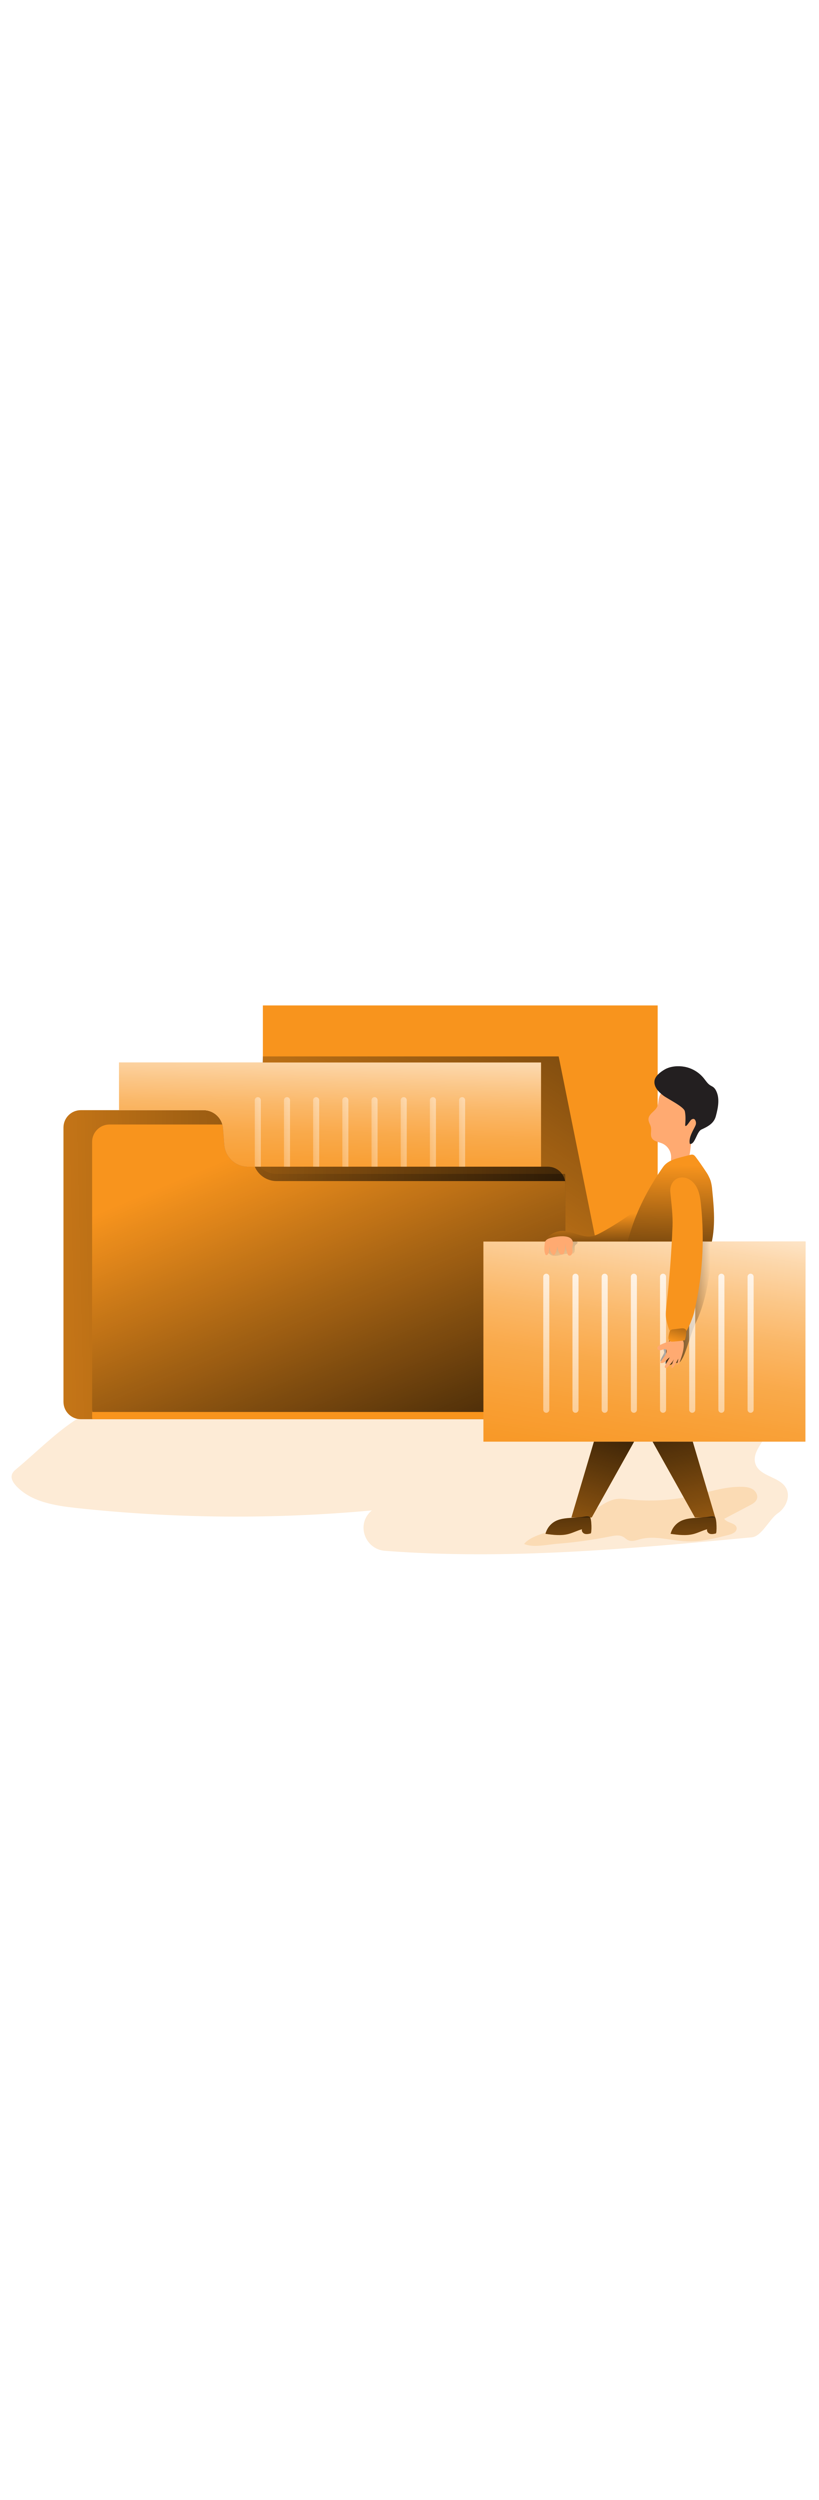
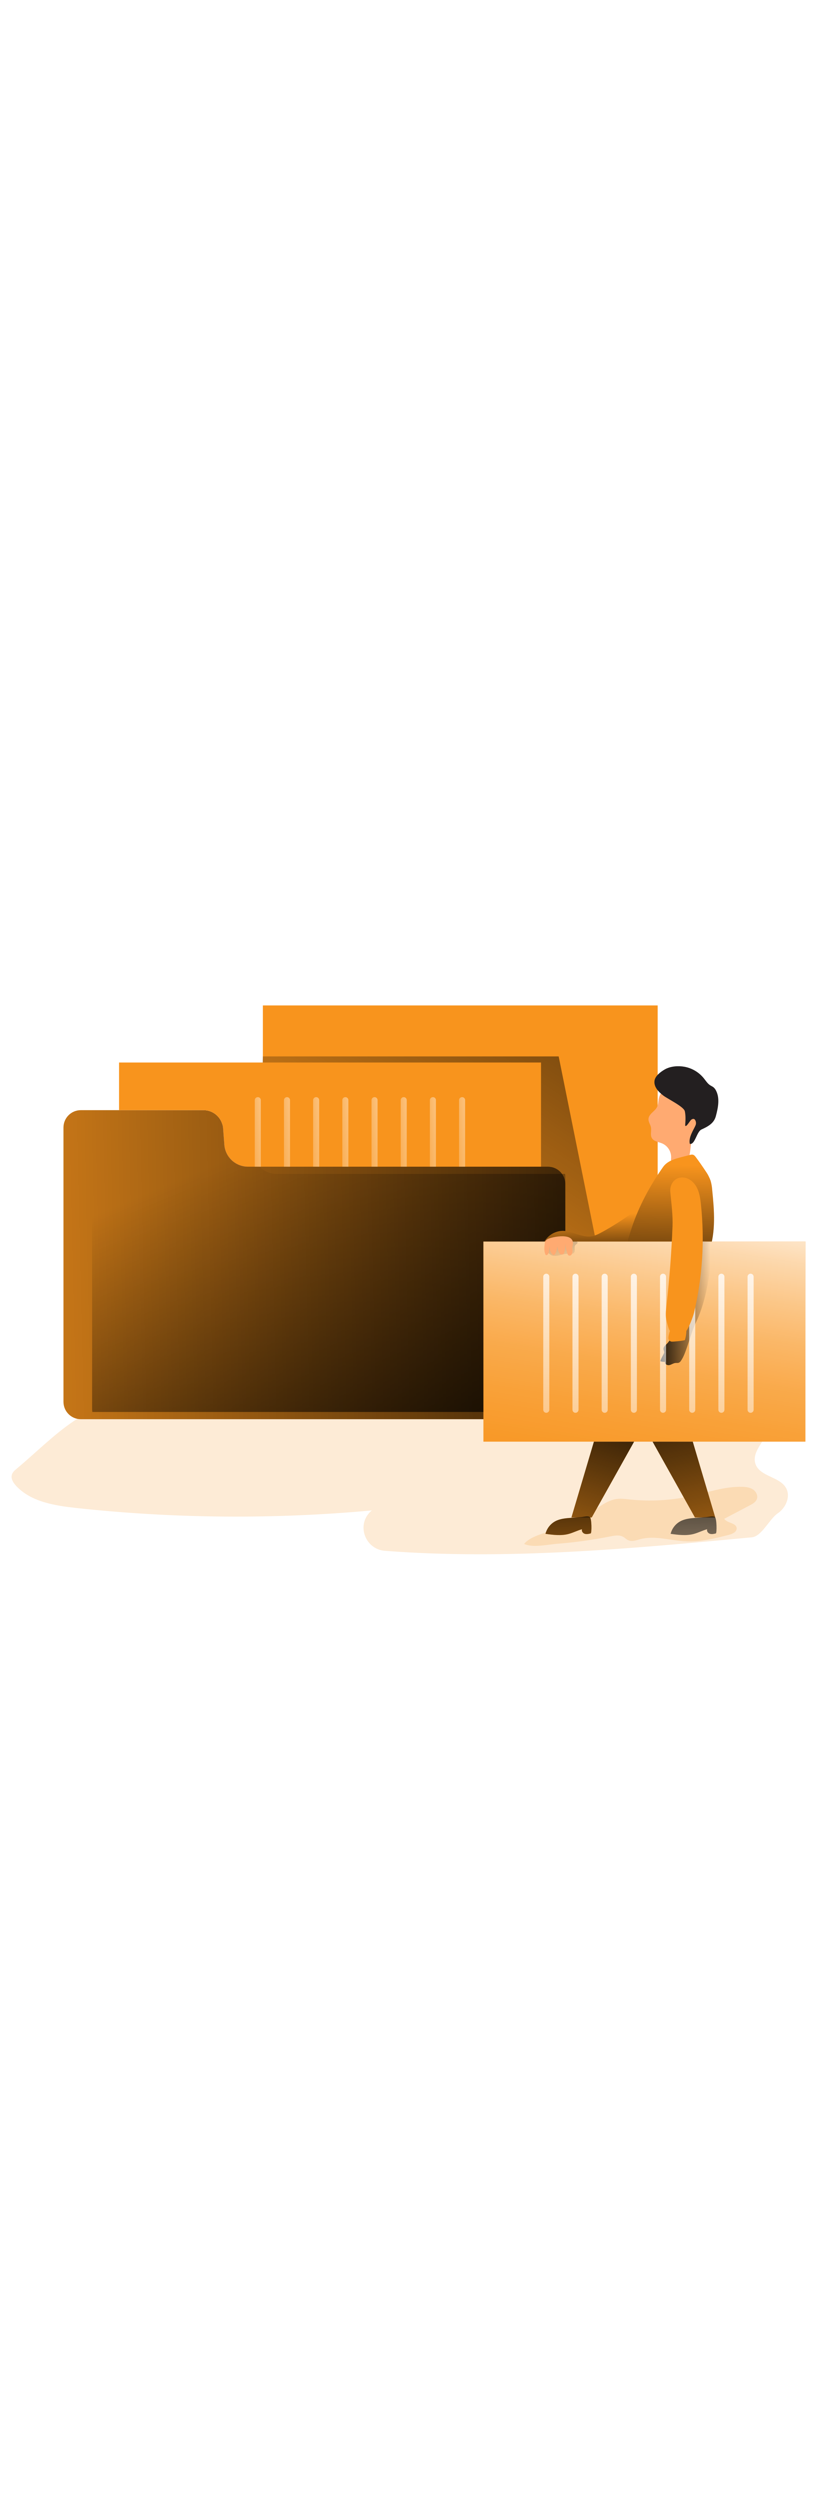
<svg xmlns="http://www.w3.org/2000/svg" xmlns:xlink="http://www.w3.org/1999/xlink" id="_0016_files_and_folder" viewBox="0 0 500 500" data-imageid="files-and-folder-16" imageName="Files and Folder" class="illustrations_image" style="width: 164px;">
  <defs>
    <style>.cls-1_files-and-folder-16{fill:url(#linear-gradient);}.cls-1_files-and-folder-16,.cls-2_files-and-folder-16,.cls-3_files-and-folder-16,.cls-4_files-and-folder-16,.cls-5_files-and-folder-16,.cls-6_files-and-folder-16,.cls-7_files-and-folder-16,.cls-8_files-and-folder-16,.cls-9_files-and-folder-16,.cls-10_files-and-folder-16,.cls-11_files-and-folder-16,.cls-12_files-and-folder-16,.cls-13_files-and-folder-16,.cls-14_files-and-folder-16,.cls-15_files-and-folder-16,.cls-16_files-and-folder-16,.cls-17_files-and-folder-16,.cls-18_files-and-folder-16,.cls-19_files-and-folder-16,.cls-20_files-and-folder-16,.cls-21_files-and-folder-16,.cls-22_files-and-folder-16,.cls-23_files-and-folder-16,.cls-24_files-and-folder-16,.cls-25_files-and-folder-16,.cls-26_files-and-folder-16,.cls-27_files-and-folder-16,.cls-28_files-and-folder-16,.cls-29_files-and-folder-16,.cls-30_files-and-folder-16,.cls-31_files-and-folder-16,.cls-32_files-and-folder-16,.cls-33_files-and-folder-16,.cls-34_files-and-folder-16,.cls-35_files-and-folder-16,.cls-36_files-and-folder-16{stroke-width:0px;}.cls-2_files-and-folder-16{isolation:isolate;opacity:.18;}.cls-2_files-and-folder-16,.cls-36_files-and-folder-16{fill:#68e1fd;}.cls-3_files-and-folder-16{fill:url(#linear-gradient-29-files-and-folder-16);}.cls-4_files-and-folder-16{fill:url(#linear-gradient-30-files-and-folder-16);}.cls-5_files-and-folder-16{fill:url(#linear-gradient-31-files-and-folder-16);}.cls-6_files-and-folder-16{fill:url(#linear-gradient-28-files-and-folder-16);}.cls-7_files-and-folder-16{fill:url(#linear-gradient-25-files-and-folder-16);}.cls-8_files-and-folder-16{fill:url(#linear-gradient-11-files-and-folder-16);}.cls-9_files-and-folder-16{fill:url(#linear-gradient-12-files-and-folder-16);}.cls-10_files-and-folder-16{fill:url(#linear-gradient-13-files-and-folder-16);}.cls-11_files-and-folder-16{fill:url(#linear-gradient-10-files-and-folder-16);}.cls-12_files-and-folder-16{fill:url(#linear-gradient-17-files-and-folder-16);}.cls-13_files-and-folder-16{fill:url(#linear-gradient-16-files-and-folder-16);}.cls-14_files-and-folder-16{fill:url(#linear-gradient-19-files-and-folder-16);}.cls-15_files-and-folder-16{fill:url(#linear-gradient-15-files-and-folder-16);}.cls-16_files-and-folder-16{fill:url(#linear-gradient-23-files-and-folder-16);}.cls-17_files-and-folder-16{fill:url(#linear-gradient-21-files-and-folder-16);}.cls-18_files-and-folder-16{fill:url(#linear-gradient-18-files-and-folder-16);}.cls-19_files-and-folder-16{fill:url(#linear-gradient-14-files-and-folder-16);}.cls-20_files-and-folder-16{fill:url(#linear-gradient-22-files-and-folder-16);}.cls-21_files-and-folder-16{fill:url(#linear-gradient-20-files-and-folder-16);}.cls-22_files-and-folder-16{fill:url(#linear-gradient-27-files-and-folder-16);}.cls-23_files-and-folder-16{fill:url(#linear-gradient-24-files-and-folder-16);}.cls-24_files-and-folder-16{fill:url(#linear-gradient-26-files-and-folder-16);}.cls-25_files-and-folder-16{fill:url(#linear-gradient-4-files-and-folder-16);}.cls-26_files-and-folder-16{fill:url(#linear-gradient-2-files-and-folder-16);}.cls-27_files-and-folder-16{fill:url(#linear-gradient-3-files-and-folder-16);}.cls-28_files-and-folder-16{fill:url(#linear-gradient-8-files-and-folder-16);}.cls-29_files-and-folder-16{fill:url(#linear-gradient-9-files-and-folder-16);}.cls-30_files-and-folder-16{fill:url(#linear-gradient-7-files-and-folder-16);}.cls-31_files-and-folder-16{fill:url(#linear-gradient-5-files-and-folder-16);}.cls-32_files-and-folder-16{fill:url(#linear-gradient-6-files-and-folder-16);}.cls-33_files-and-folder-16{fill:#231f20;}.cls-34_files-and-folder-16{fill:#222a72;}.cls-35_files-and-folder-16{fill:#ffaa71;}</style>
    <linearGradient id="linear-gradient-files-and-folder-16" x1="-170.87" y1="93.63" x2="33.4" y2="395.93" gradientTransform="translate(408.97 337.03) scale(1 -1)" gradientUnits="userSpaceOnUse">
      <stop offset=".03" stop-color="#fff" />
      <stop offset=".09" stop-color="#fff" stop-opacity=".84" />
      <stop offset=".18" stop-color="#fff" stop-opacity=".64" />
      <stop offset=".28" stop-color="#fff" stop-opacity=".47" />
      <stop offset=".37" stop-color="#fff" stop-opacity=".33" />
      <stop offset=".47" stop-color="#fff" stop-opacity=".21" />
      <stop offset=".58" stop-color="#fff" stop-opacity=".12" />
      <stop offset=".69" stop-color="#fff" stop-opacity=".05" />
      <stop offset=".82" stop-color="#fff" stop-opacity="0" />
      <stop offset=".98" stop-color="#fff" stop-opacity="0" />
    </linearGradient>
    <linearGradient id="linear-gradient-2-files-and-folder-16" x1="2.66" y1="369.45" x2="-221.49" y2="35.62" gradientTransform="translate(408.97 337.03) scale(1 -1)" gradientUnits="userSpaceOnUse">
      <stop offset="0" stop-color="#000" />
      <stop offset=".1" stop-color="#000" stop-opacity=".77" />
      <stop offset=".97" stop-color="#000" stop-opacity="0" />
    </linearGradient>
    <linearGradient id="linear-gradient-3-files-and-folder-16" x1="4.88" y1="73.58" x2="-505.11" y2="61.93" gradientTransform="translate(408.97 327.46) scale(1 -1)" xlink:href="#linear-gradient-2-files-and-folder-16" />
    <linearGradient id="linear-gradient-4-files-and-folder-16" x1="-147.61" y1="-491.32" x2="-249.63" y2="-735.09" gradientTransform="translate(408.97 912.5)" xlink:href="#linear-gradient-2-files-and-folder-16" />
    <linearGradient id="linear-gradient-5-files-and-folder-16" x1="-205.82" y1="221.35" x2="-209.93" y2="69.17" gradientTransform="translate(408.97 327.46) scale(1 -1)" xlink:href="#linear-gradient-files-and-folder-16" />
    <linearGradient id="linear-gradient-6-files-and-folder-16" x1="-226.4" y1="151.26" x2="-265.73" y2="148.34" gradientTransform="translate(408.97 327.46) scale(1 -1)" gradientUnits="userSpaceOnUse">
      <stop offset="0" stop-color="#fff" />
      <stop offset=".97" stop-color="#fff" stop-opacity="0" />
    </linearGradient>
    <linearGradient id="linear-gradient-7-files-and-folder-16" x1="-208.58" y1="151.26" x2="-247.91" y2="148.34" xlink:href="#linear-gradient-6-files-and-folder-16" />
    <linearGradient id="linear-gradient-8-files-and-folder-16" x1="-190.77" y1="151.26" x2="-230.1" y2="148.34" xlink:href="#linear-gradient-6-files-and-folder-16" />
    <linearGradient id="linear-gradient-9-files-and-folder-16" x1="-172.95" y1="151.26" x2="-212.28" y2="148.34" xlink:href="#linear-gradient-6-files-and-folder-16" />
    <linearGradient id="linear-gradient-10-files-and-folder-16" x1="-155.13" y1="151.26" x2="-194.47" y2="148.35" xlink:href="#linear-gradient-6-files-and-folder-16" />
    <linearGradient id="linear-gradient-11-files-and-folder-16" x1="-137.32" y1="151.26" x2="-176.65" y2="148.34" xlink:href="#linear-gradient-6-files-and-folder-16" />
    <linearGradient id="linear-gradient-12-files-and-folder-16" x1="-119.5" y1="151.26" x2="-158.83" y2="148.35" xlink:href="#linear-gradient-6-files-and-folder-16" />
    <linearGradient id="linear-gradient-13-files-and-folder-16" x1="-101.68" y1="151.26" x2="-141.02" y2="148.35" xlink:href="#linear-gradient-6-files-and-folder-16" />
    <linearGradient id="linear-gradient-14-files-and-folder-16" x1="-46.11" y1="68.35" x2="-46.52" y2="100.45" gradientTransform="translate(408.97 327.46) scale(1 -1)" xlink:href="#linear-gradient-2-files-and-folder-16" />
    <linearGradient id="linear-gradient-15-files-and-folder-16" x1="-5.45" y1="45.19" x2="-3.78" y2="131.96" gradientTransform="translate(408.97 327.46) scale(1 -1)" xlink:href="#linear-gradient-2-files-and-folder-16" />
    <linearGradient id="linear-gradient-16-files-and-folder-16" x1="1.5" y1="138.96" x2="-39.39" y2="-119.67" xlink:href="#linear-gradient-files-and-folder-16" />
    <linearGradient id="linear-gradient-17-files-and-folder-16" x1="-5.76" y1="254.53" x2="25.63" y2="254.53" gradientTransform="translate(409 537.03) scale(1 -1)" xlink:href="#linear-gradient-2-files-and-folder-16" />
    <linearGradient id="linear-gradient-18-files-and-folder-16" x1="-74.49" y1="336.54" x2="-64.05" y2="277.58" gradientTransform="translate(409 537.03) scale(1 -1)" xlink:href="#linear-gradient-2-files-and-folder-16" />
    <linearGradient id="linear-gradient-19-files-and-folder-16" x1="-75.86" y1="-728.62" x2="-74.87" y2="-422.56" gradientTransform="translate(408.97 912.5)" xlink:href="#linear-gradient-6-files-and-folder-16" />
    <linearGradient id="linear-gradient-20-files-and-folder-16" x1="-57.98" y1="-713.11" x2="-56.98" y2="-407.06" gradientTransform="translate(408.97 912.5)" xlink:href="#linear-gradient-6-files-and-folder-16" />
    <linearGradient id="linear-gradient-21-files-and-folder-16" x1="-40.16" y1="-713.17" x2="-39.17" y2="-407.12" gradientTransform="translate(408.97 912.5)" xlink:href="#linear-gradient-6-files-and-folder-16" />
    <linearGradient id="linear-gradient-22-files-and-folder-16" x1="-22.34" y1="-713.22" x2="-21.35" y2="-407.17" gradientTransform="translate(408.97 912.5)" xlink:href="#linear-gradient-6-files-and-folder-16" />
    <linearGradient id="linear-gradient-23-files-and-folder-16" x1="-4.53" y1="-713.28" x2="-3.54" y2="-407.23" gradientTransform="translate(408.97 912.5)" xlink:href="#linear-gradient-6-files-and-folder-16" />
    <linearGradient id="linear-gradient-24-files-and-folder-16" x1="13.28" y1="-713.34" x2="14.27" y2="-407.29" gradientTransform="translate(408.97 912.5)" xlink:href="#linear-gradient-6-files-and-folder-16" />
    <linearGradient id="linear-gradient-25-files-and-folder-16" x1="31.1" y1="-713.4" x2="32.09" y2="-407.35" gradientTransform="translate(408.97 912.5)" xlink:href="#linear-gradient-6-files-and-folder-16" />
    <linearGradient id="linear-gradient-26-files-and-folder-16" x1="48.92" y1="-713.46" x2="49.91" y2="-407.4" gradientTransform="translate(408.97 912.5)" xlink:href="#linear-gradient-6-files-and-folder-16" />
    <linearGradient id="linear-gradient-27-files-and-folder-16" x1="11.25" y1="258.59" x2="3.19" y2="230.11" gradientTransform="translate(409 537.03) scale(1 -1)" xlink:href="#linear-gradient-2-files-and-folder-16" />
    <linearGradient id="linear-gradient-28-files-and-folder-16" x1="-27.02" y1="-7.76" x2="-74.77" y2="-156.37" xlink:href="#linear-gradient-2-files-and-folder-16" />
    <linearGradient id="linear-gradient-29-files-and-folder-16" x1="-3.41" y1=".97" x2="31.85" y2="-157.9" xlink:href="#linear-gradient-2-files-and-folder-16" />
    <linearGradient id="linear-gradient-30-files-and-folder-16" x1="-62.79" y1="-56.51" x2="-60.11" y2="-170.76" gradientTransform="translate(408.97 327.46) scale(1 -1)" xlink:href="#linear-gradient-2-files-and-folder-16" />
    <linearGradient id="linear-gradient-31-files-and-folder-16" x1="13.56" y1="-54.72" x2="16.24" y2="-168.97" gradientTransform="translate(408.97 327.46) scale(1 -1)" xlink:href="#linear-gradient-2-files-and-folder-16" />
  </defs>
  <g id="background_files-and-folder-16">
    <path class="cls-2_files-and-folder-16 targetColor" d="M10.21,383.35c-1.21,1.01-2.48,2.09-2.94,3.59-.79,2.45.81,5.01,2.56,6.89,9.11,9.76,23.5,12.04,36.77,13.5,59.95,6.46,120.39,6.96,180.44,1.48-.49.37-.95.78-1.37,1.23-8.02,8.45-2.35,22.49,9.29,23.39,74.49,5.73,149.59-1.24,224.1-8.23,5.97-.59,10.75-11.25,15.72-14.59,4.98-3.35,8.05-10.32,5.08-15.52-3.96-6.92-15.63-6.85-18.51-14.29-2.84-7.31,5.26-13.91,7.99-21.26,3.58-9.67-3.12-20.71-12.22-25.55s-19.88-5.02-30.19-5.05c-116.28-.34-232.49,5.18-348.21,16.56-13.53,1.32-22.77,1.5-33.62,8.78-12.35,8.28-23.49,19.58-34.9,29.07Z" style="fill: rgb(248, 148, 29);" />
  </g>
  <path id="shadow_files-and-folder-16" class="cls-2_files-and-folder-16 targetColor" d="M372.65,424.64c2.56-.51,5.38-1.03,7.68.21,1.18.63,2.11,1.66,3.33,2.18,2.26.96,4.82-.05,7.19-.69,9.03-2.42,18.5.88,27.83,1.32,8.86.42,17.65-1.76,26.23-3.94,2.24-.59,5.01-1.82,4.82-4.12-.28-3.29-5.78-2.94-7.59-5.69l15.65-8.23c1.76-.91,3.61-1.98,4.28-3.82.78-2.16-.51-4.63-2.43-5.88-1.92-1.25-4.3-1.52-6.59-1.58-10.75-.26-21.13,3.48-31.64,5.74-12.13,2.61-24.6,3.28-36.94,1.98-2.84-.31-5.72-.71-8.52-.22-7.12,1.25-13.05,7.38-19.24,10.78-5.01,2.75-10.31,4.89-15.6,6.99-5.88,2.35-17.19,4.42-21.12,9.58,5.33,2.45,14.19.38,19.94-.08,10.99-.87,21.92-2.38,32.74-4.54Z" style="fill: rgb(248, 148, 29);" />
  <g id="other_document_files-and-folder-16">
    <rect class="cls-36_files-and-folder-16 targetColor" x="160.48" y="100.88" width="241.03" height="158.07" style="fill: rgb(248, 148, 29);" />
    <rect class="cls-1_files-and-folder-16" x="160.48" y="100.88" width="241.03" height="158.07" />
    <polygon class="cls-26_files-and-folder-16" points="160.48 131.97 341.07 131.97 364.42 247.57 159.09 156.56 160.48 131.97" />
  </g>
  <g id="document_folder_files-and-folder-16">
    <path class="cls-36_files-and-folder-16 targetColor" d="M345.13,209.78v132.8c0,5.85-4.74,10.59-10.59,10.59H49.34c-5.85,0-10.59-4.74-10.59-10.59v-167.25c0-5.85,4.74-10.59,10.59-10.59h74.86c6.28,0,11.5,4.84,11.99,11.1l.76,10c.58,7.54,6.87,13.36,14.43,13.36h183.18c5.14,0,9.54,3.71,10.42,8.78.1.59.15,1.2.15,1.8Z" style="fill: rgb(248, 148, 29);" />
    <path class="cls-27_files-and-folder-16" d="M345.13,209.78v132.8c0,5.85-4.74,10.59-10.59,10.59H49.34c-5.85,0-10.59-4.74-10.59-10.59v-167.25c0-5.85,4.74-10.59,10.59-10.59h74.86c6.28,0,11.5,4.84,11.99,11.1l.76,10c.58,7.54,6.87,13.36,14.43,13.36h183.18c5.14,0,9.54,3.71,10.42,8.78.1.59.15,1.2.15,1.8Z" />
    <path class="cls-34_files-and-folder-16" d="M155.54,199.2h-4.16c-7.56,0-13.85-5.82-14.43-13.36l-.76-10c-.06-.8-.2-1.58-.41-2.35h5.88c6.28,0,11.51,4.83,11.99,11.1l.76,10c.12,1.59.5,3.15,1.13,4.62Z" />
-     <path class="cls-36_files-and-folder-16 targetColor" d="M345.13,209.78v132.8c0,5.85-4.74,10.59-10.59,10.59H56.39c-.1-.59-.15-1.19-.15-1.79v-167.3c0-5.85,4.74-10.59,10.59-10.59h68.95c.22.77.35,1.56.41,2.35l.76,10c.58,7.54,6.87,13.36,14.43,13.36h4.16c2.28,5.32,7.51,8.77,13.3,8.78h176.13c.1.59.15,1.2.15,1.8Z" style="fill: rgb(248, 148, 29);" />
    <path class="cls-25_files-and-folder-16" d="M345.13,205.39v132.78c0,5.85-4.74,10.59-10.59,10.59H56.39c-.1-.59-.15-1.19-.15-1.79v-167.27c0-5.85,4.74-10.59,10.59-10.59h68.95c.21.77.35,1.56.41,2.35l.76,10c.58,7.54,6.86,13.37,14.43,13.37h4.16c2.28,5.32,7.51,8.77,13.3,8.78h176.13c.1.59.15,1.18.15,1.78Z" />
    <path class="cls-36_files-and-folder-16 targetColor" d="M330.29,135.68v63.53h-178.92c-7.56,0-13.85-5.83-14.43-13.37l-.76-10c-.48-6.26-5.7-11.1-11.99-11.1h-51.51v-29.06h257.6Z" style="fill: rgb(248, 148, 29);" />
-     <path class="cls-31_files-and-folder-16" d="M330.29,135.68v63.53h-178.92c-7.56,0-13.85-5.83-14.43-13.37l-.76-10c-.48-6.26-5.7-11.1-11.99-11.1h-51.51v-29.06h257.6Z" />
    <path class="cls-32_files-and-folder-16" d="M159.23,158.64v40.59h-3.69v-40.59c0-1.02.82-1.84,1.84-1.85h0c1.01,0,1.84.8,1.85,1.81h0s.01.04.01.04Z" />
    <path class="cls-30_files-and-folder-16" d="M177.05,158.64v40.59h-3.69v-40.59c0-1.02.83-1.85,1.85-1.85,1.02,0,1.84.83,1.85,1.85Z" />
    <path class="cls-28_files-and-folder-16" d="M194.86,158.64v40.59h-3.7v-40.59c0-1.02.83-1.85,1.85-1.85,1.02,0,1.84.83,1.85,1.85h0Z" />
    <path class="cls-29_files-and-folder-16" d="M212.68,158.64v40.59h-3.69v-40.59c0-1.02.82-1.84,1.84-1.85h0c.49,0,.96.19,1.31.54.35.35.55.82.55,1.31Z" />
    <path class="cls-11_files-and-folder-16" d="M230.5,158.64v40.59h-3.69v-40.59c0-1.02.83-1.85,1.85-1.85,1.02,0,1.85.83,1.85,1.85h0Z" />
    <path class="cls-8_files-and-folder-16" d="M248.31,158.64v40.59h-3.69v-40.59c0-1.01.81-1.84,1.82-1.85,0,0,0,0,.01,0h0c.49,0,.96.19,1.31.54.35.35.55.82.55,1.31Z" />
    <path class="cls-9_files-and-folder-16" d="M266.13,158.64v40.59h-3.69v-40.59c0-1.02.83-1.85,1.85-1.85,1.02,0,1.85.83,1.85,1.85h0Z" />
    <path class="cls-10_files-and-folder-16" d="M283.95,158.64v40.59h-3.69v-40.59c0-1.02.83-1.85,1.85-1.85,1.02,0,1.85.83,1.85,1.85h0Z" />
  </g>
  <g id="character_files-and-folder-16">
    <path class="cls-36_files-and-folder-16 targetColor" d="M367.62,239.04c-2.05,1.13-4.16,2.23-6.47,2.58-5.88.9-11.52-3.25-17.5-3.28-5.13.06-9.77,3.07-11.91,7.75,5.45.99,11.05.81,16.59.63l30.68-1.03c2.24-.08,4.76-.28,6.21-1.98.92-1.08,1.18-2.54,1.76-3.82.99-2.17,2.82-3.83,4.12-5.83,1.44-2.23,2.94-6.35,2.01-9.04-1.32-3.71-4.89.7-6.89,2.16-5.93,4.35-12.14,8.32-18.59,11.87Z" style="fill: rgb(248, 148, 29);" />
    <path class="cls-19_files-and-folder-16" d="M367.62,239.04c-2.05,1.13-4.16,2.23-6.47,2.58-5.88.9-11.52-3.25-17.5-3.28-5.13.06-9.77,3.07-11.91,7.75,5.45.99,11.05.81,16.59.63l30.68-1.03c2.24-.08,4.76-.28,6.21-1.98.92-1.08,1.18-2.54,1.76-3.82.99-2.17,2.82-3.83,4.12-5.83,1.44-2.23,2.94-6.35,2.01-9.04-1.32-3.71-4.89.7-6.89,2.16-5.93,4.35-12.14,8.32-18.59,11.87Z" />
    <path class="cls-35_files-and-folder-16" d="M395.89,170.35c0,1.68,1.18,3.14,1.5,4.79.45,2.17-.54,4.61.53,6.55,1.18,2.16,4.12,2.39,6.41,3.36,3.59,1.62,5.74,5.35,5.35,9.26-.12.45-.07.93.13,1.35.34.36.82.56,1.32.55l5.73.59c.66.13,1.35.07,1.98-.18.57-.38,1-.95,1.21-1.6,1.65-3.96,1.35-8.45,2.35-12.63,1.28-5.54,4.76-10.44,5.65-16.06.55-3.56.04-7.2-1.47-10.46-.94-2.02-2.35-3.94-4.38-4.86-1.44-.56-2.98-.84-4.53-.83-5.82-.28-13.82.4-15.42,7.32-.54,2.35-.16,4.19-1.7,6.26s-4.65,3.65-4.66,6.6Z" />
    <path class="cls-33_files-and-folder-16" d="M399.57,146.89c-.49,3.62,2.46,6.73,5.36,8.93,2.91,2.2,12.53,6.76,13.15,9.58s.42,5.75.22,8.63c.42,1.76,3.19-3.31,3.74-3.49,2.07-1.41,2.64.69,2.81,1.46.13.75.02,1.52-.32,2.2-.86,2.12-4.43,7.24-3.38,11.11,3.18.59,4.15-7.41,7.06-8.76,4.12-1.9,7.65-3.78,8.82-8.15,1.38-5.18,2.56-10.96.05-15.7-.38-.77-.92-1.44-1.58-1.98-.59-.44-1.26-.72-1.88-1.11-1.66-1.04-2.71-2.8-3.95-4.32-2.95-3.64-7.1-6.12-11.7-7-3.88-.73-8.65-.39-12.14,1.62-2.52,1.45-5.88,3.95-6.28,6.98Z" />
    <path class="cls-36_files-and-folder-16 targetColor" d="M429.18,259.55c1.41-2.85,2.67-5.77,3.76-8.75,4.15-11.89,3.13-24.89,1.86-37.43-.12-1.9-.45-3.78-.97-5.62-.78-2.15-1.85-4.18-3.18-6.03-1.84-2.79-3.76-5.54-5.76-8.23-.51-.68-1.09-1.41-1.92-1.61-.59-.09-1.2-.03-1.76.16l-4.83,1.23c-4.32,1.1-9,2.44-11.56,6.09-7.88,11.18-14.8,23.97-19.11,36.96-3.92,11.84-7.84,23.68-11.76,35.52-1.54,4.63-2.99,10.03-.35,14.12,3.12,4.82,10,5.03,15.72,4.71l10.18-.59c4.28-.24,9.01-.68,11.98-3.78.9-1.03,1.68-2.16,2.32-3.38,5.23-9.11,10.9-13.82,15.4-23.37Z" style="fill: rgb(248, 148, 29);" />
    <path class="cls-15_files-and-folder-16" d="M429.18,259.55c1.41-2.85,2.67-5.77,3.76-8.75,4.15-11.89,3.13-24.89,1.86-37.43-.12-1.9-.45-3.78-.97-5.62-.78-2.15-1.85-4.18-3.18-6.03-1.84-2.79-3.76-5.54-5.76-8.23-.51-.68-1.09-1.41-1.92-1.61-.59-.09-1.2-.03-1.76.16l-4.83,1.23c-4.32,1.1-9,2.44-11.56,6.09-7.88,11.18-14.8,23.97-19.11,36.96-3.92,11.84-7.84,23.68-11.76,35.52-1.54,4.63-2.99,10.03-.35,14.12,3.12,4.82,10,5.03,15.72,4.71l10.18-.59c4.28-.24,9.01-.68,11.98-3.78.9-1.03,1.68-2.16,2.32-3.38,5.23-9.11,10.9-13.82,15.4-23.37Z" />
    <rect class="cls-36_files-and-folder-16 targetColor" x="295.13" y="244.87" width="196.58" height="122" style="fill: rgb(248, 148, 29);" />
    <rect class="cls-13_files-and-folder-16" x="295.13" y="244.87" width="196.58" height="122" />
    <path class="cls-12_files-and-folder-16" d="M403.34,317.89c.88.28,1.81.37,2.73.27-.52,1.22,1.18,2.3,2.51,2.05s2.42-1.18,3.74-1.31c.71-.06,1.45.09,2.11-.16.58-.28,1.07-.74,1.38-1.3,1.44-2.13,2.35-4.57,3.2-6.98,1.98-5.49,3.42-11.22,5.95-16.47,8.82-18.34,9.79-45.04,9.65-49.21-1.5.05-6.04.2-7.52.46-.5.05-.97.23-1.38.51-.38.36-.66.82-.79,1.34-1.53,4.41-1.14,9.22-1.62,13.86-1.15,11.13-7.25,21.08-10.32,31.83-1.32,4.63-2.08,9.94-5.22,13.76-.73.89-1.99,1.76-2.48,2.78-.65,1.38.29,1.92.21,3.29-.04.54-2.84,5.06-2.16,5.28Z" />
    <path class="cls-18_files-and-folder-16" d="M337.51,253.48c1.56.21,3.14.08,4.63-.39,1.49-.47,3.04-.73,4.61-.76,1.28.05,2.81.35,3.63-.62,1.08-1.28-.18-3.56.96-4.79.28-.31.68-.49.96-.79.32-.28.38-.76.13-1.11-.2-.15-.45-.22-.7-.21-5.02-.27-10.06-.19-15.07.26-1.26.11-2.71.35-3.39,1.43-1.61,2.56,1.85,6.5,4.24,6.98Z" />
    <path class="cls-14_files-and-folder-16" d="M333.51,349.28h0c-1.02,0-1.84-.83-1.85-1.85v-81.13c0-1.02.83-1.84,1.85-1.85h0c1.02,0,1.84.82,1.85,1.84h0v81.17c-.02,1.01-.84,1.81-1.85,1.82Z" />
    <path class="cls-21_files-and-folder-16" d="M351.34,349.28h0c-1.02,0-1.84-.83-1.85-1.85v-81.13c0-1.02.83-1.84,1.85-1.85h0c1.02,0,1.84.82,1.85,1.84h0v81.17c-.02,1.01-.84,1.81-1.85,1.82Z" />
    <path class="cls-17_files-and-folder-16" d="M369.16,349.28h0c-1.02,0-1.84-.83-1.85-1.85v-81.13c0-1.02.83-1.84,1.85-1.85h0c1.02,0,1.84.82,1.85,1.84h0v81.17c-.02,1.01-.84,1.81-1.85,1.82Z" />
    <path class="cls-20_files-and-folder-16" d="M386.98,349.28h0c-1.02,0-1.84-.83-1.85-1.85v-81.13c0-1.02.83-1.84,1.85-1.85h0c1.02,0,1.84.82,1.85,1.84h0v81.17c-.02,1.01-.84,1.81-1.85,1.82Z" />
    <path class="cls-16_files-and-folder-16" d="M404.79,349.28h0c-1.02,0-1.84-.83-1.85-1.85h0v-81.13c0-1.02.82-1.84,1.84-1.85h0c1.02,0,1.84.83,1.85,1.85h0v81.13c0,1.01-.82,1.83-1.84,1.85Z" />
    <path class="cls-23_files-and-folder-16" d="M422.61,349.28h0c-1.02,0-1.84-.83-1.85-1.85h0v-81.13c0-1.02.82-1.84,1.84-1.85h0c1.02,0,1.84.83,1.85,1.85h0v81.13c0,1.01-.82,1.83-1.84,1.85Z" />
    <path class="cls-7_files-and-folder-16" d="M440.42,349.28h0c-1.02,0-1.84-.83-1.85-1.85h0v-81.13c0-1.02.82-1.84,1.84-1.85h0c1.02,0,1.84.83,1.85,1.85h0v81.13c0,1.01-.82,1.83-1.84,1.85Z" />
    <path class="cls-24_files-and-folder-16" d="M458.24,264.45h0c1.02,0,1.84.83,1.85,1.85v81.13c0,1.02-.83,1.84-1.85,1.85h0c-1.02,0-1.84-.83-1.85-1.85v-81.13c0-1.02.83-1.84,1.85-1.85Z" />
    <path class="cls-36_files-and-folder-16 targetColor" d="M410.56,235.87c-.64,16.08-1.87,32.11-3.69,48.1-.36,3.19-.74,6.47.13,9.56.35,1.27,1.18,4.86,2.02,5.88,1.18,1.49,2.61.21,4.49.41,2.81.3,3.85,1.9,5.49-.4,1.64-2.3,4.02-8.43,4.71-11.18,5.14-21.62,6.56-43.95,4.21-66.04-.37-3.49-.86-7.06-2.46-10.19s-4.51-5.8-8.01-6.19c-5.41-.59-8.65,3.97-8.23,8.71.66,7.26,1.63,14,1.35,21.35Z" style="fill: rgb(248, 148, 29);" />
    <path class="cls-35_files-and-folder-16" d="M334.44,243.3c-.59.28-1.09.71-1.45,1.25-.26.52-.41,1.09-.44,1.66-.26,2.21-.51,4.57.47,6.57.05.14.15.26.28.35.13.04.26.04.39,0,.47-.14.85-.47,1.05-.92.19-.44.31-.91.36-1.39.31-1.94.59-3.88.91-5.82-.38,1.31-.51,2.69-.38,4.05.13,1.37.71,2.66,1.65,3.66.15.18.36.31.59.38.59.11,1.01-.49,1.25-1.03.92-2.08,1.33-4.34,1.21-6.61-.28,2.23.14,4.48,1.18,6.47.09.19.22.37.38.52.32.2.69.29,1.06.26.36.05.72-.03,1.02-.22.2-.19.35-.44.41-.71.64-1.94.89-3.98.72-6.02.17,2.2.62,4.38,1.33,6.47.09.41.31.77.62,1.05.64.35,1.45.16,1.86-.45.38-.6.59-1.29.59-2.01.09-.93-.3-1.89-.04-2.79,2.86-9.66-13.16-5.8-15.03-4.73Z" />
-     <path class="cls-35_files-and-folder-16" d="M403.16,307.84c-.97.44-2.12,1.24-1.85,2.27.21.8,1.21,1.12,2.03,1s1.56-.54,2.35-.68c.31-.09.65-.03.92.16.14.16.22.35.25.55.27,1.43-.49,2.84-1.38,4-.88,1.16-1.92,2.25-2.35,3.64,1.05.53,2.31-.11,3.15-.93s1.52-1.85,2.58-2.35l-2.71,4.82c-.25.44-.48,1.02-.16,1.4.44.51,1.25.05,1.72-.43,1.4-1.42,2.65-2.97,3.75-4.62-.82,1.66-1.34,3.45-1.52,5.29.82.09,1.4-.73,1.8-1.45l2.35-4.28c-.02,1.32-.35,2.62-.95,3.8,1.23-.26,1.82-1.63,2.22-2.82,1.11-3.27,2.22-6.63,2.08-10.09-.03-.75-.18-1.61-.81-2.02-.41-.22-.88-.32-1.34-.28-4.6-.06-7.95,1.09-12.13,3Z" />
    <path class="cls-36_files-and-folder-16 targetColor" d="M408.67,300.33c.08-.52.31-1,.66-1.39.51-.38,1.13-.59,1.76-.59l4.51-.52c1.12-.13,2.51-.14,3.12.82.28.54.37,1.16.27,1.76-.11,1.53-.39,3.03-.84,4.49-.12.38-7.59,1.14-8.27.97-2.57-.69-1.82-3.04-1.21-5.55Z" style="fill: rgb(248, 148, 29);" />
-     <path class="cls-22_files-and-folder-16" d="M408.67,300.33c.08-.52.31-1,.66-1.39.51-.38,1.13-.59,1.76-.59l4.51-.52c1.12-.13,2.51-.14,3.12.82.28.54.37,1.16.27,1.76-.11,1.53-.39,3.03-.84,4.49-.12.38-7.59,1.14-8.27.97-2.57-.69-1.82-3.04-1.21-5.55Z" />
    <polygon class="cls-36_files-and-folder-16 targetColor" points="362.59 366.88 348.86 413.08 361.27 413.08 387.12 366.88 362.59 366.88" style="fill: rgb(248, 148, 29);" />
    <polygon class="cls-36_files-and-folder-16 targetColor" points="422.93 366.88 436.66 413.08 424.25 413.08 398.4 366.88 422.93 366.88" style="fill: rgb(248, 148, 29);" />
    <path class="cls-36_files-and-folder-16 targetColor" d="M360.59,422.83c-1.18.3-2.42.59-3.58.24s-2.12-1.62-1.68-2.8c-2.8.74-5.39,2.14-8.19,2.88-4.59,1.21-9.41.59-14.12-.07.82-3.26,2.97-6.03,5.92-7.65,2.94-1.58,6.36-1.86,9.68-2.11l6.37-.48c1.28-.09,4.04-.87,5.15.04s1.2,9.74.46,9.95Z" style="fill: rgb(248, 148, 29);" />
-     <path class="cls-36_files-and-folder-16 targetColor" d="M437.03,422.83c-1.18.3-2.43.59-3.59.24s-2.14-1.62-1.71-2.8c-2.81.74-5.4,2.14-8.2,2.88-4.59,1.21-9.41.59-14.12-.07.82-3.26,2.97-6.04,5.93-7.65,2.94-1.58,6.35-1.86,9.67-2.11l6.33-.47c1.28-.09,4.04-.87,5.15.04,1.11.91,1.22,9.73.53,9.94Z" style="fill: rgb(248, 148, 29);" />
    <polygon class="cls-6_files-and-folder-16" points="362.59 366.88 348.86 413.08 361.27 413.08 387.12 366.88 362.59 366.88" />
    <polygon class="cls-3_files-and-folder-16" points="422.93 366.88 436.66 413.08 424.25 413.08 398.4 366.88 422.93 366.88" />
    <path class="cls-4_files-and-folder-16" d="M360.59,422.83c-1.18.3-2.42.59-3.58.24s-2.12-1.62-1.68-2.8c-2.8.74-5.39,2.14-8.19,2.88-4.59,1.21-9.41.59-14.12-.07.82-3.26,2.97-6.03,5.92-7.65,2.94-1.58,6.36-1.86,9.68-2.11l6.37-.48c1.28-.09,4.04-.87,5.15.04s1.2,9.74.46,9.95Z" />
    <path class="cls-5_files-and-folder-16" d="M437.03,422.83c-1.18.3-2.43.59-3.59.24s-2.14-1.62-1.71-2.8c-2.81.74-5.4,2.14-8.2,2.88-4.59,1.21-9.41.59-14.12-.07.82-3.26,2.97-6.04,5.93-7.65,2.94-1.58,6.35-1.86,9.67-2.11l6.33-.47c1.28-.09,4.04-.87,5.15.04,1.11.91,1.22,9.73.53,9.94Z" />
  </g>
</svg>